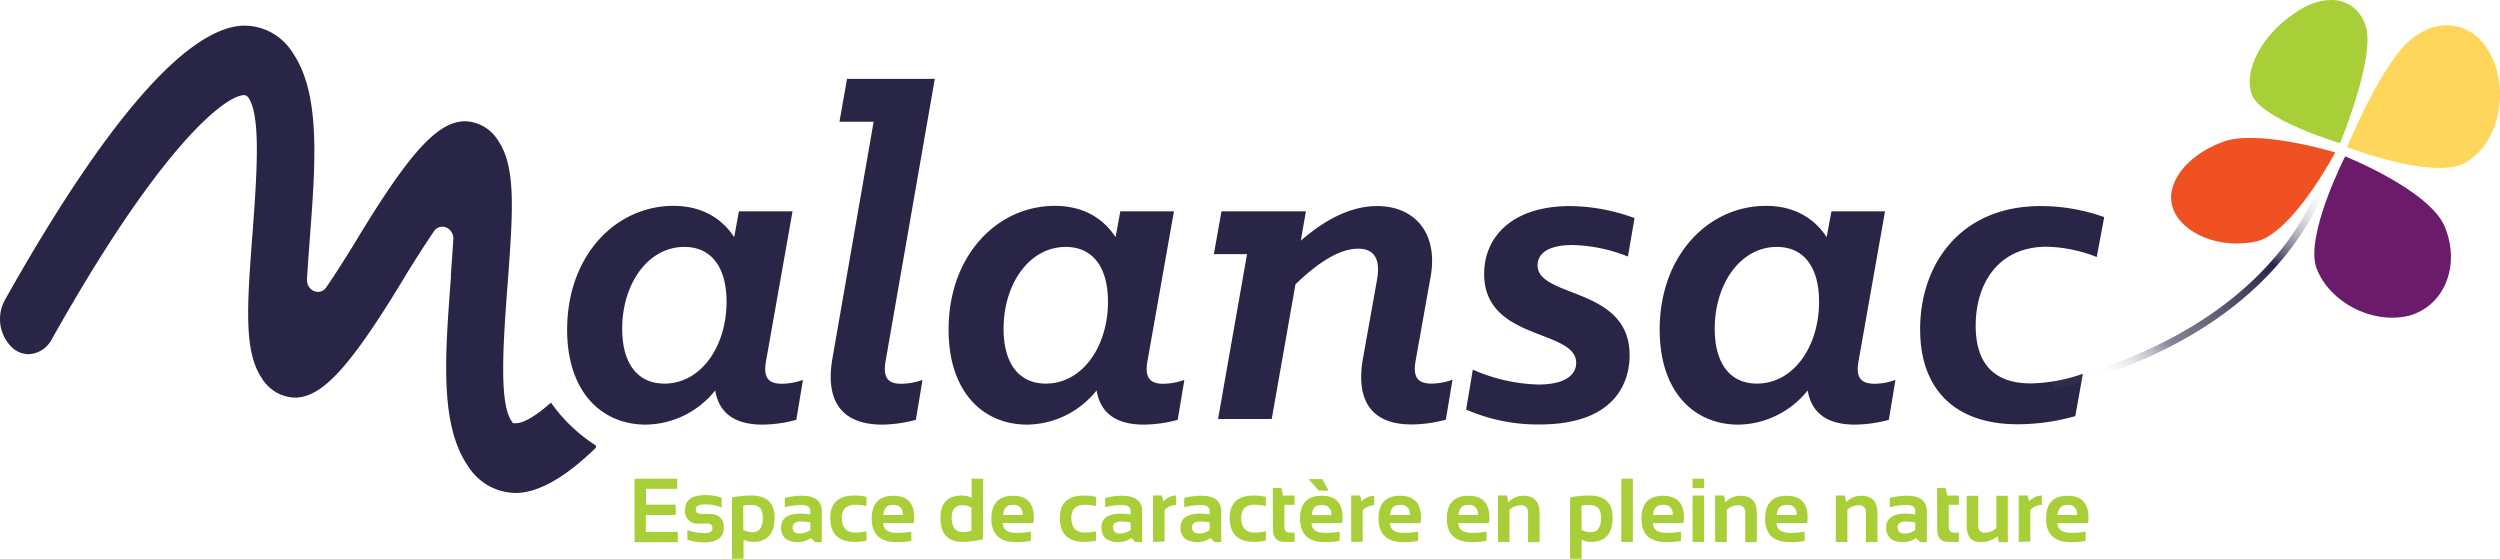
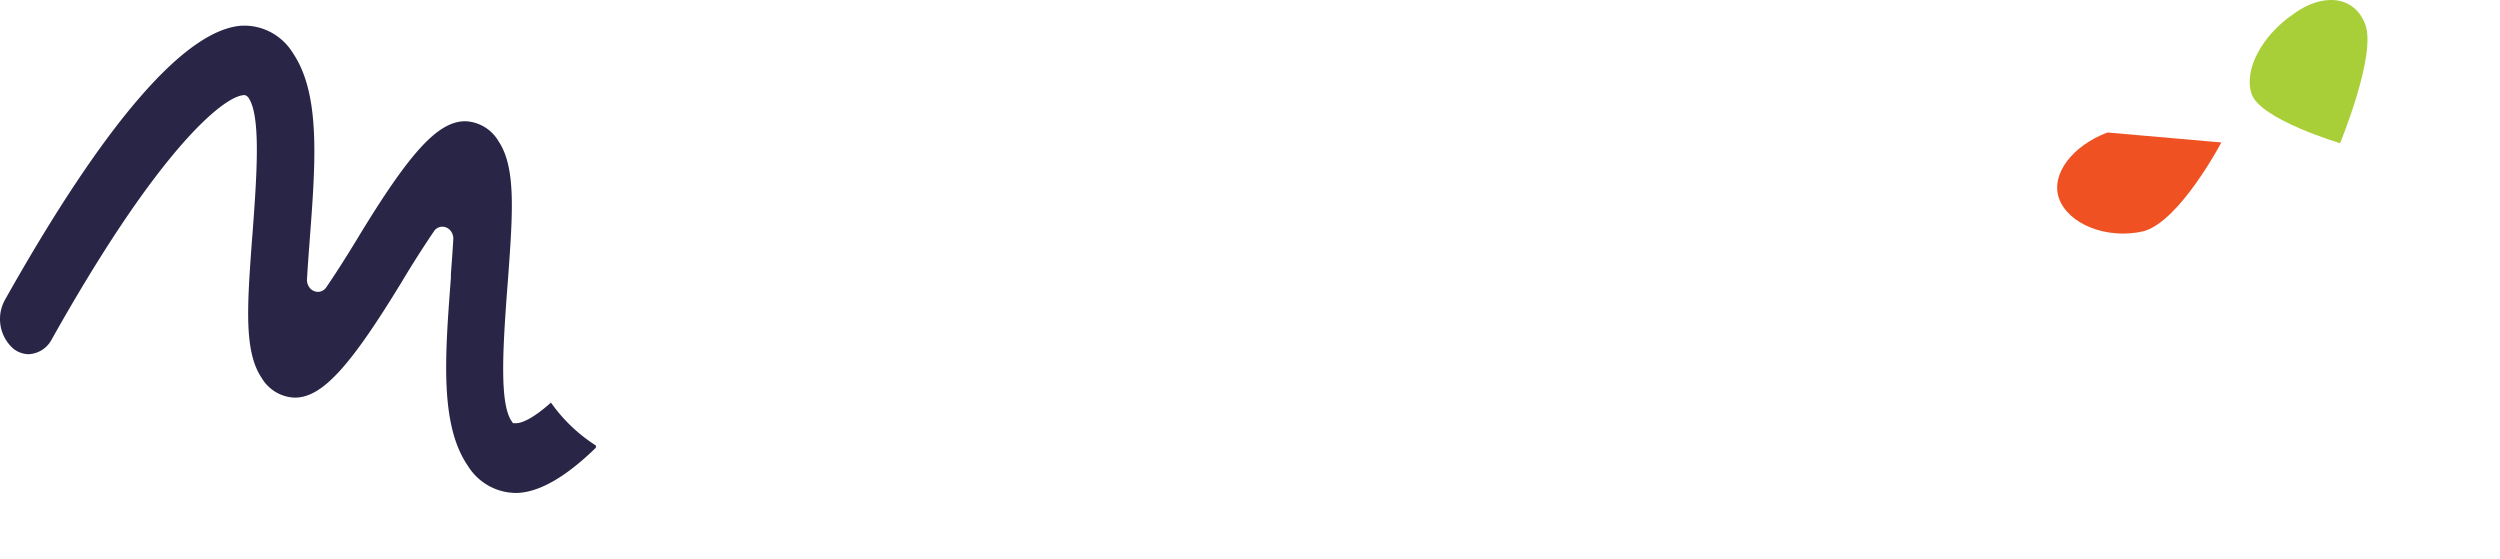
<svg xmlns="http://www.w3.org/2000/svg" width="264" height="59" fill="none">
  <g clip-path="url(#a)">
-     <path d="M71.513 50.555v1.063h-3.294v1.678h3.138v1.09h-3.154v1.78h3.374v1.09H67.01v-6.7h4.503Zm1.074 6.435v-1.025a4.89 4.89 0 0 0 1.86.327c.537 0 .784-.169.784-.512 0-.343-.178-.49-.538-.49h-.876a1.277 1.277 0 0 1-1.097-.364 1.315 1.315 0 0 1-.375-1.107c0-1.025.717-1.537 2.15-1.537a5.213 5.213 0 0 1 1.713.278v1.03a4.597 4.597 0 0 0-1.746-.327c-.66 0-.988.169-.988.512 0 .343.193.49.575.49h.779c1.074 0 1.611.49 1.611 1.466 0 .975-.682 1.542-2.052 1.542a5.388 5.388 0 0 1-1.8-.283Zm4.713-4.463c.67-.135 1.352-.202 2.035-.201 1.64 0 2.461.777 2.461 2.332 0 1.71-.763 2.566-2.289 2.566a2.285 2.285 0 0 1-.988-.234V59h-1.22v-6.473Zm1.197 3.422c.302.167.64.253.983.25.726 0 1.075-.517 1.075-1.552 0-.883-.403-1.319-1.209-1.319-.29-.004-.58.018-.865.066l.016 2.555Zm3.987-.251c0-.97.698-1.46 2.1-1.46.33.001.66.032.984.093v-.344c0-.44-.312-.659-.935-.659a7.423 7.423 0 0 0-1.757.234v-.98a7.713 7.713 0 0 1 1.757-.234c1.433 0 2.15.544 2.15 1.634v3.27h-.71l-.435-.437a2.394 2.394 0 0 1-1.386.436c-1.179-.018-1.768-.536-1.768-1.553Zm2.1-.62c-.585 0-.88.206-.88.61 0 .403.247.653.736.653a1.874 1.874 0 0 0 1.128-.387v-.779a4.694 4.694 0 0 0-.983-.098Zm6.916 2.01a5.457 5.457 0 0 1-1.242.136c-1.719 0-2.579-.846-2.579-2.54 0-1.568.86-2.358 2.58-2.358.417 0 .833.047 1.24.142v.975a5.099 5.099 0 0 0-1.15-.142c-.966 0-1.45.458-1.45 1.378 0 1.041.484 1.559 1.45 1.559a5.078 5.078 0 0 0 1.15-.136v.986Zm2.842-4.735c1.467 0 2.197.763 2.197 2.277.002.203-.012.405-.043.605h-3.223c0 .692.5 1.035 1.499 1.035.49.001.98-.045 1.461-.136v.98c-.511.1-1.032.146-1.553.137-1.751 0-2.627-.834-2.627-2.5.014-1.599.777-2.398 2.289-2.398Zm-1.075 2.027h2.058v-.038a.917.917 0 0 0-.255-.765.89.89 0 0 0-.755-.254c-.618-.027-.967.327-1.02 1.03l-.028.027Zm10.536 2.55a8.436 8.436 0 0 1-2.149.294c-1.565 0-2.346-.848-2.342-2.544 0-1.57.763-2.354 2.288-2.354.346.006.687.085 1 .234v-2.005h1.219l-.016 6.375Zm-1.219-3.324a1.67 1.67 0 0 0-.946-.25c-.757 0-1.139.43-1.139 1.29 0 1.025.398 1.537 1.182 1.537.306 0 .61-.045.903-.136v-2.44Zm4.389-1.253c1.467 0 2.198.763 2.198 2.277.001.203-.013.405-.043.605h-3.224c0 .692.5 1.035 1.499 1.035a7.8 7.8 0 0 0 1.462-.136v.98c-.512.1-1.032.146-1.553.137-1.752 0-2.628-.834-2.628-2.5.026-1.599.788-2.398 2.289-2.398Zm-1.047 2.027h2.057v-.038a.917.917 0 0 0-.254-.765.89.89 0 0 0-.756-.254c-.628-.027-.978.327-1.031 1.03l-.016.027Zm9.81 2.708a5.45 5.45 0 0 1-1.241.136c-1.719 0-2.573-.845-2.573-2.54 0-1.568.854-2.358 2.573-2.358.418 0 .834.047 1.241.142v.975a5.054 5.054 0 0 0-1.149-.142c-.968 0-1.451.458-1.451 1.378 0 1.041.483 1.559 1.451 1.559a5.038 5.038 0 0 0 1.149-.136v.986Zm.575-1.39c0-.97.699-1.46 2.096-1.46.331.001.662.032.988.093v-.344c0-.44-.311-.659-.935-.659a7.432 7.432 0 0 0-1.757.234v-.98a7.717 7.717 0 0 1 1.757-.234c1.433 0 2.15.544 2.15 1.634v3.27h-.704l-.435-.437a2.4 2.4 0 0 1-1.387.436c-1.182-.018-1.773-.536-1.773-1.553Zm2.096-.62c-.586 0-.876.206-.876.61 0 .403.247.653.736.653a1.874 1.874 0 0 0 1.128-.387v-.779a4.758 4.758 0 0 0-.988-.098Zm3.352 2.146V52.32h.946l.15.627a1.938 1.938 0 0 1 1.344-.627v1.003a1.64 1.64 0 0 0-1.22.545v3.323l-1.22.033Zm2.902-1.526c0-.97.698-1.46 2.095-1.46a5.4 5.4 0 0 1 .983.093v-.344c0-.44-.311-.659-.929-.659a7.357 7.357 0 0 0-1.757.234v-.98a7.644 7.644 0 0 1 1.757-.234c1.433 0 2.149.544 2.149 1.634v3.27h-.709l-.43-.437a2.412 2.412 0 0 1-1.392.436c-1.178-.018-1.767-.536-1.767-1.553Zm2.095-.62c-.586 0-.876.206-.876.61 0 .403.242.653.736.653.406-.001.8-.137 1.123-.387v-.779a4.69 4.69 0 0 0-.983-.098Zm6.92 2.01a5.535 5.535 0 0 1-1.246.136c-1.712 0-2.57-.846-2.574-2.54 0-1.568.86-2.358 2.574-2.358.419 0 .837.047 1.246.142v.975a5.13 5.13 0 0 0-1.149-.142c-.968 0-1.451.458-1.451 1.378 0 1.041.483 1.559 1.451 1.559a5.106 5.106 0 0 0 1.149-.136v.986Zm.731-5.552h.903l.182.79h1.215v.98h-1.075v2.256c0 .458.199.681.586.681h.494v.98h-1.075c-.806 0-1.214-.44-1.214-1.318l-.016-4.37Zm5.169.817c1.466 0 2.197.763 2.197 2.277a4.531 4.531 0 0 1-.043.605h-3.224c0 .692.5 1.035 1.5 1.035.49 0 .979-.045 1.461-.136v.98c-.512.1-1.032.146-1.553.137-1.751 0-2.627-.834-2.627-2.5.021-1.624.774-2.398 2.289-2.398Zm.72-.545h-1.032l-1.075-1.21h1.467l.64 1.21Zm-1.768 2.588h2.058v-.038a.917.917 0 0 0-.255-.765.89.89 0 0 0-.755-.254c-.645-.043-.994.31-1.048 1.014v.043Zm4.159 2.828V52.32h.945l.151.627a1.916 1.916 0 0 1 1.337-.594v1.002a1.635 1.635 0 0 0-1.219.545v3.324h-1.214Zm5.168-4.871c1.462 0 2.198.763 2.198 2.277a4.704 4.704 0 0 1-.043.605h-3.224c0 .692.5 1.035 1.499 1.035a7.87 7.87 0 0 0 1.467-.136v.98c-.514.1-1.036.146-1.558.137-1.745 0-2.619-.834-2.622-2.5.016-1.624.768-2.398 2.283-2.398Zm-1.074 2.027h2.1v-.038a.917.917 0 0 0-.254-.765.89.89 0 0 0-.756-.254c-.661-.027-1.01.327-1.069 1.03l-.021.027Zm8.295-2.027c1.462 0 2.198.763 2.198 2.277a4.531 4.531 0 0 1-.043.605h-3.224c0 .692.5 1.035 1.499 1.035a7.87 7.87 0 0 0 1.467-.136v.98a7.47 7.47 0 0 1-1.558.137c-1.752 0-2.627-.834-2.627-2.5.01-1.599.773-2.398 2.288-2.398Zm-1.074 2.027h2.063v-.038a.917.917 0 0 0-.255-.765.883.883 0 0 0-.755-.254c-.623-.027-.973.327-1.032 1.03l-.021.027Zm4.185 2.844V52.32h.946l.15.72a2.13 2.13 0 0 1 1.58-.687c1.143 0 1.716.605 1.719 1.814v3.084h-1.219v-3.084a.728.728 0 0 0-.197-.608.702.702 0 0 0-.599-.203 1.77 1.77 0 0 0-1.16.479v3.416l-1.22-.027Zm7.614-4.697a10.106 10.106 0 0 1 2.03-.201c1.641 0 2.461.777 2.461 2.332 0 1.71-.763 2.566-2.289 2.566a2.24 2.24 0 0 1-.983-.234V59h-1.219v-6.473Zm1.219 3.422c.299.167.636.254.978.25.725 0 1.075-.517 1.075-1.552 0-.883-.403-1.319-1.209-1.319a4.684 4.684 0 0 0-.86.066l.016 2.555Zm5.411-5.394v6.669h-1.22v-6.669h1.22Zm3.186 1.798c1.466 0 2.203.763 2.203 2.277a4.704 4.704 0 0 1-.043.605h-3.224c0 .692.5 1.035 1.499 1.035.49.001.979-.044 1.461-.136v.98c-.511.1-1.032.146-1.552.137-1.752 0-2.628-.834-2.628-2.5.011-1.599.772-2.398 2.284-2.398Zm-1.048 2.027h2.063v-.038a.909.909 0 0 0-.606-.984.88.88 0 0 0-.409-.035c-.64-.027-.994.327-1.048 1.03v.027Zm5.384-3.825v.98h-1.22v-.98h1.22Zm0 1.77v4.904h-1.22v-4.903h1.22Zm1.166 4.899V52.32h.94l.15.72a2.125 2.125 0 0 1 1.596-.686c1.143-.001 1.714.604 1.714 1.813v3.084h-1.22v-3.084a.728.728 0 0 0-.197-.608.698.698 0 0 0-.598-.203 1.77 1.77 0 0 0-1.155.479v3.416l-1.23-.027Zm7.559-4.871c1.467 0 2.203.763 2.203 2.277a4.531 4.531 0 0 1-.043.605h-3.224c0 .692.5 1.035 1.499 1.035.491.001.98-.044 1.462-.136v.98c-.512.1-1.032.146-1.553.137-1.752 0-2.627-.834-2.627-2.5.01-1.599.772-2.398 2.283-2.398Zm-1.048 2.027h2.085v-.038a.91.91 0 0 0-.606-.984.88.88 0 0 0-.409-.035c-.661-.027-1.016.327-1.07 1.03v.027Zm6.233 2.844V52.32h.946l.15.72a2.127 2.127 0 0 1 1.58-.686c1.142-.001 1.715.604 1.719 1.813v3.084h-1.22v-3.084a.728.728 0 0 0-.197-.608.698.698 0 0 0-.598-.203 1.769 1.769 0 0 0-1.16.479v3.416l-1.22-.027Zm5.314-1.526c0-.97.698-1.46 2.095-1.46a5.4 5.4 0 0 1 .983.093v-.344c0-.44-.311-.659-.929-.659a7.434 7.434 0 0 0-1.763.234v-.98a7.728 7.728 0 0 1 1.763-.234c1.433 0 2.149.544 2.149 1.634v3.27h-.709l-.43-.437a2.412 2.412 0 0 1-1.392.436c-1.175-.018-1.764-.536-1.767-1.553Zm2.095-.62c-.586 0-.876.206-.876.61 0 .403.242.653.736.653.406-.001.8-.137 1.123-.387v-.779a4.69 4.69 0 0 0-.983-.098Zm3.283-3.542h.902l.183.79h1.214v.98h-1.074v2.256c0 .458.193.681.585.681h.495v.98h-1.075c-.806 0-1.214-.44-1.214-1.318l-.016-4.37Zm7.474.817v4.904h-.951l-.146-.627c-.505.4-1.126.62-1.767.627-.989 0-1.483-.589-1.483-1.777v-3.127h1.22v3.09c0 .544.236.811.698.811a1.956 1.956 0 0 0 1.209-.48v-3.421h1.22Zm1.149 4.871V52.32h.946l.15.627a1.912 1.912 0 0 1 1.343-.627v1.003a1.638 1.638 0 0 0-1.219.545v3.323l-1.22.033Zm5.169-4.871c1.461 0 2.197.763 2.197 2.277a4.531 4.531 0 0 1-.043.605h-3.223c0 .692.499 1.035 1.499 1.035a7.87 7.87 0 0 0 1.467-.136v.98c-.514.1-1.036.146-1.559.137-1.744 0-2.618-.834-2.622-2.5.017-1.624.769-2.398 2.284-2.398Zm-1.075 2.027h2.064v-.038a.904.904 0 0 0-.603-.982.885.885 0 0 0-.408-.037c-.623-.027-.972.327-1.031 1.03l-.022.027Z" fill="#A9CF38" />
    <path d="M25.843 10.041c-1.29 0-3.723 1.89-6.517 5.062-4.051 4.598-8.71 11.561-13.846 20.703a2.924 2.924 0 0 1-1.024 1.14c-.436.28-.937.438-1.453.457a2.622 2.622 0 0 1-1.611-.6 4.15 4.15 0 0 1-1.335-2.421 4.185 4.185 0 0 1 .475-2.733c5.324-9.469 10.17-16.726 14.405-21.564 4.153-4.757 7.752-7.236 10.691-7.377h.27a5.98 5.98 0 0 1 2.893.804 6.083 6.083 0 0 1 2.157 2.116c2.922 4.359 2.38 11.496 1.751 19.8l-.027.375c-.08 1.057-.177 2.376-.252 3.656a1.34 1.34 0 0 0 .338.997 1.135 1.135 0 0 0 .811.365 1.064 1.064 0 0 0 .903-.507c.967-1.416 2.08-3.154 3.3-5.17 5.474-9.028 8.418-12.253 11.255-12.34h.113c.71.026 1.4.232 2.011.598a4.298 4.298 0 0 1 1.487 1.5c1.87 2.8 1.52 7.523 1 14.682l-.033.404c-.537 7.044-.844 12.58.403 14.46l.166.245h.296c.817 0 2.149-.78 3.712-2.18a16.907 16.907 0 0 0 4.702 4.506.165.165 0 0 1 .053.12.225.225 0 0 1-.048.174c-3.116 3.035-5.878 4.626-8.21 4.74H54.4a5.96 5.96 0 0 1-2.887-.807 6.063 6.063 0 0 1-2.147-2.118c-2.928-4.326-2.38-11.496-1.752-19.794v-.392c.08-1.057.178-2.37.253-3.645a1.323 1.323 0 0 0-.339-.992 1.112 1.112 0 0 0-.811-.365 1.062 1.062 0 0 0-.903.501 113.62 113.62 0 0 0-3.33 5.225c-5.476 9.017-8.42 12.243-11.252 12.324h-.113a4.195 4.195 0 0 1-2.012-.596 4.27 4.27 0 0 1-1.485-1.501c-1.87-2.795-1.526-7.53-1-14.71l.033-.393c.537-7.04.843-12.575-.403-14.454a.71.71 0 0 0-.409-.295Z" fill="#282547" />
-     <path d="M59.891 34.815c0-7.873 5.163-13.076 11.224-13.076 3.003 0 5.11 1.318 6.415 3.302l.5-2.725h5.663l-2.81 15.871c-.301 1.727.3 2.338 1.703 2.338.753-.012 1.5-.15 2.208-.409l-.704 4.217c-1.16.32-2.355.49-3.556.507-3.305 0-4.659-1.526-5.008-3.607a9.62 9.62 0 0 1-3.285 2.64 9.487 9.487 0 0 1-4.081.967c-4.61-.017-8.269-3.422-8.269-10.025Zm16.833-2.948c0-3.656-1.612-5.791-4.454-5.791-3.858 0-6.566 3.912-6.566 8.64 0 3.657 1.612 5.792 4.46 5.792 3.858 0 6.56-3.912 6.56-8.64Zm11.17 6.048 4.363-25.062h-3.61l.8-4.522h9.268L93.51 38.187c-.3 1.777.35 2.338 1.65 2.338a6.751 6.751 0 0 0 2.256-.409l-.699 4.217a14.254 14.254 0 0 1-3.562.507c-5.055-.017-5.861-3.422-5.26-6.925Zm12.277-3.1c0-7.873 5.158-13.076 11.219-13.076 3.009 0 5.109 1.318 6.415 3.302l.5-2.725h5.663l-2.805 15.871c-.301 1.727.301 2.338 1.703 2.338a6.717 6.717 0 0 0 2.203-.409l-.704 4.217c-1.16.32-2.355.49-3.557.507-3.304 0-4.658-1.526-5.007-3.607a9.623 9.623 0 0 1-3.285 2.64 9.48 9.48 0 0 1-4.081.967c-4.61-.017-8.264-3.422-8.264-10.025Zm16.833-2.948c0-3.656-1.611-5.791-4.459-5.791-3.858 0-6.566 3.912-6.566 8.64 0 3.657 1.612 5.792 4.46 5.792 3.857 0 6.565-3.912 6.565-8.64Zm14.684-5.029h-3.503l.801-4.522h8.919l-.538 3.1c2.15-1.88 4.96-3.655 8.06-3.655 3.857 0 6.447 2.724 5.663 7.366l-1.612 9.044c-.301 1.776.349 2.337 1.703 2.337a6.718 6.718 0 0 0 2.203-.408l-.704 4.217a14.238 14.238 0 0 1-3.605.506c-5.008 0-5.76-3.454-5.158-6.908l1.499-8.385c.355-1.978-.15-3.269-2.004-3.269-2.251 0-4.707 1.929-6.609 3.76l-2.509 14.225h-5.668l3.062-17.408Zm23.136 16.411.704-4.217a18.292 18.292 0 0 0 6.909 1.574c3.057 0 4.008-1.166 4.008-2.282 0-3.607-9.719-2.289-9.719-9.399 0-3.863 2.907-7.164 9.069-7.164 2.326.026 4.63.456 6.813 1.27l-.699 4.064a16.668 16.668 0 0 0-5.834-1.22c-2.907 0-3.708 1.116-3.708 2.135 0 3.503 9.72 2.234 9.72 9.496 0 2.795-1.456 7.317-9.521 7.317a18.848 18.848 0 0 1-7.742-1.574Zm20.438-8.434c0-7.873 5.163-13.076 11.224-13.076 3.003 0 5.11 1.318 6.41 3.302l.505-2.725h5.658l-2.805 15.871c-.301 1.727.301 2.338 1.703 2.338a6.668 6.668 0 0 0 2.203-.409l-.699 4.217a14.21 14.21 0 0 1-3.556.507c-3.31 0-4.659-1.526-5.013-3.607a9.614 9.614 0 0 1-3.282 2.639 9.48 9.48 0 0 1-4.079.968c-4.61-.017-8.269-3.422-8.269-10.025Zm16.833-2.948c0-3.656-1.612-5.791-4.459-5.791-3.858 0-6.56 3.912-6.56 8.64 0 3.657 1.611 5.792 4.459 5.792 3.858 0 6.56-3.912 6.56-8.64Zm10.671 2.899c0-6.86 4.255-13.005 12.723-13.005 2.287 0 4.558.395 6.716 1.166l-.79 4.217a15.16 15.16 0 0 0-5.26-1.09c-5.212 0-7.522 3.966-7.522 8.336 0 3.857 1.8 6.097 5.808 6.097a17.24 17.24 0 0 0 5.512-1.02l-.8 4.474a22.274 22.274 0 0 1-6.061.86c-6.372.023-10.326-3.432-10.326-10.035Z" fill="#282547" />
-     <path d="M217.047 41.124c10.09-2.615 17.907-6.952 23.237-12.902a29.35 29.35 0 0 0 4.417-6.429 652.453 652.453 0 0 1 2.358-4.593l-.698-.305s-1.574 3.03-2.294 4.484a28.518 28.518 0 0 1-4.331 6.337c-5.228 5.84-12.927 10.106-22.872 12.683l.183.725Z" fill="url(#b)" />
    <path d="M249.773 2.588c1.209 3.182-2.66 12.531-2.66 12.531s-8.387-2.484-9.338-5.181c-.881-2.556 1.128-6.211 4.352-8.412 3.149-2.349 6.512-1.984 7.646 1.062Z" fill="#A9CF38" />
-     <path d="M244.642 28.38c-1.317-3.4 3.008-11.866 3.008-11.866s8.962 3.574 10.531 7.464c1.65 4.021 0 8.33-3.841 9.377-3.912.899-8.307-1.444-9.698-4.975Z" fill="#6B1B69" />
-     <path d="M234.573 15.043c3.584-1.52 12.03 1.051 12.03 1.051s-4.395 8.353-8.231 9.382c-3.912.894-7.963-.784-8.919-3.492-.887-2.572 1.466-5.563 5.12-6.941Z" fill="#F05123" />
-     <path d="M260.212 17.255c-3.476 1.722-12.357-1.722-12.357-1.722s3.841-9.41 7.06-11.616c3.143-2.348 6.855-1.329 8.413 2.528 1.607 4 .285 8.952-3.116 10.81Z" fill="#FFD65C" />
+     <path d="M234.573 15.043s-4.395 8.353-8.231 9.382c-3.912.894-7.963-.784-8.919-3.492-.887-2.572 1.466-5.563 5.12-6.941Z" fill="#F05123" />
  </g>
  <defs>
    <linearGradient id="b" x1="242.152" y1="16.347" x2="221.144" y2="39.455" gradientUnits="userSpaceOnUse">
      <stop stop-color="#fff" stop-opacity="0" />
      <stop offset=".32" stop-color="#282547" />
      <stop offset=".75" stop-color="#3B3553" stop-opacity=".61" />
      <stop offset=".98" stop-color="#EAE7EA" stop-opacity=".04" />
    </linearGradient>
    <clipPath id="a">
      <path fill="#fff" d="M0 0h264v59H0z" />
    </clipPath>
  </defs>
</svg>